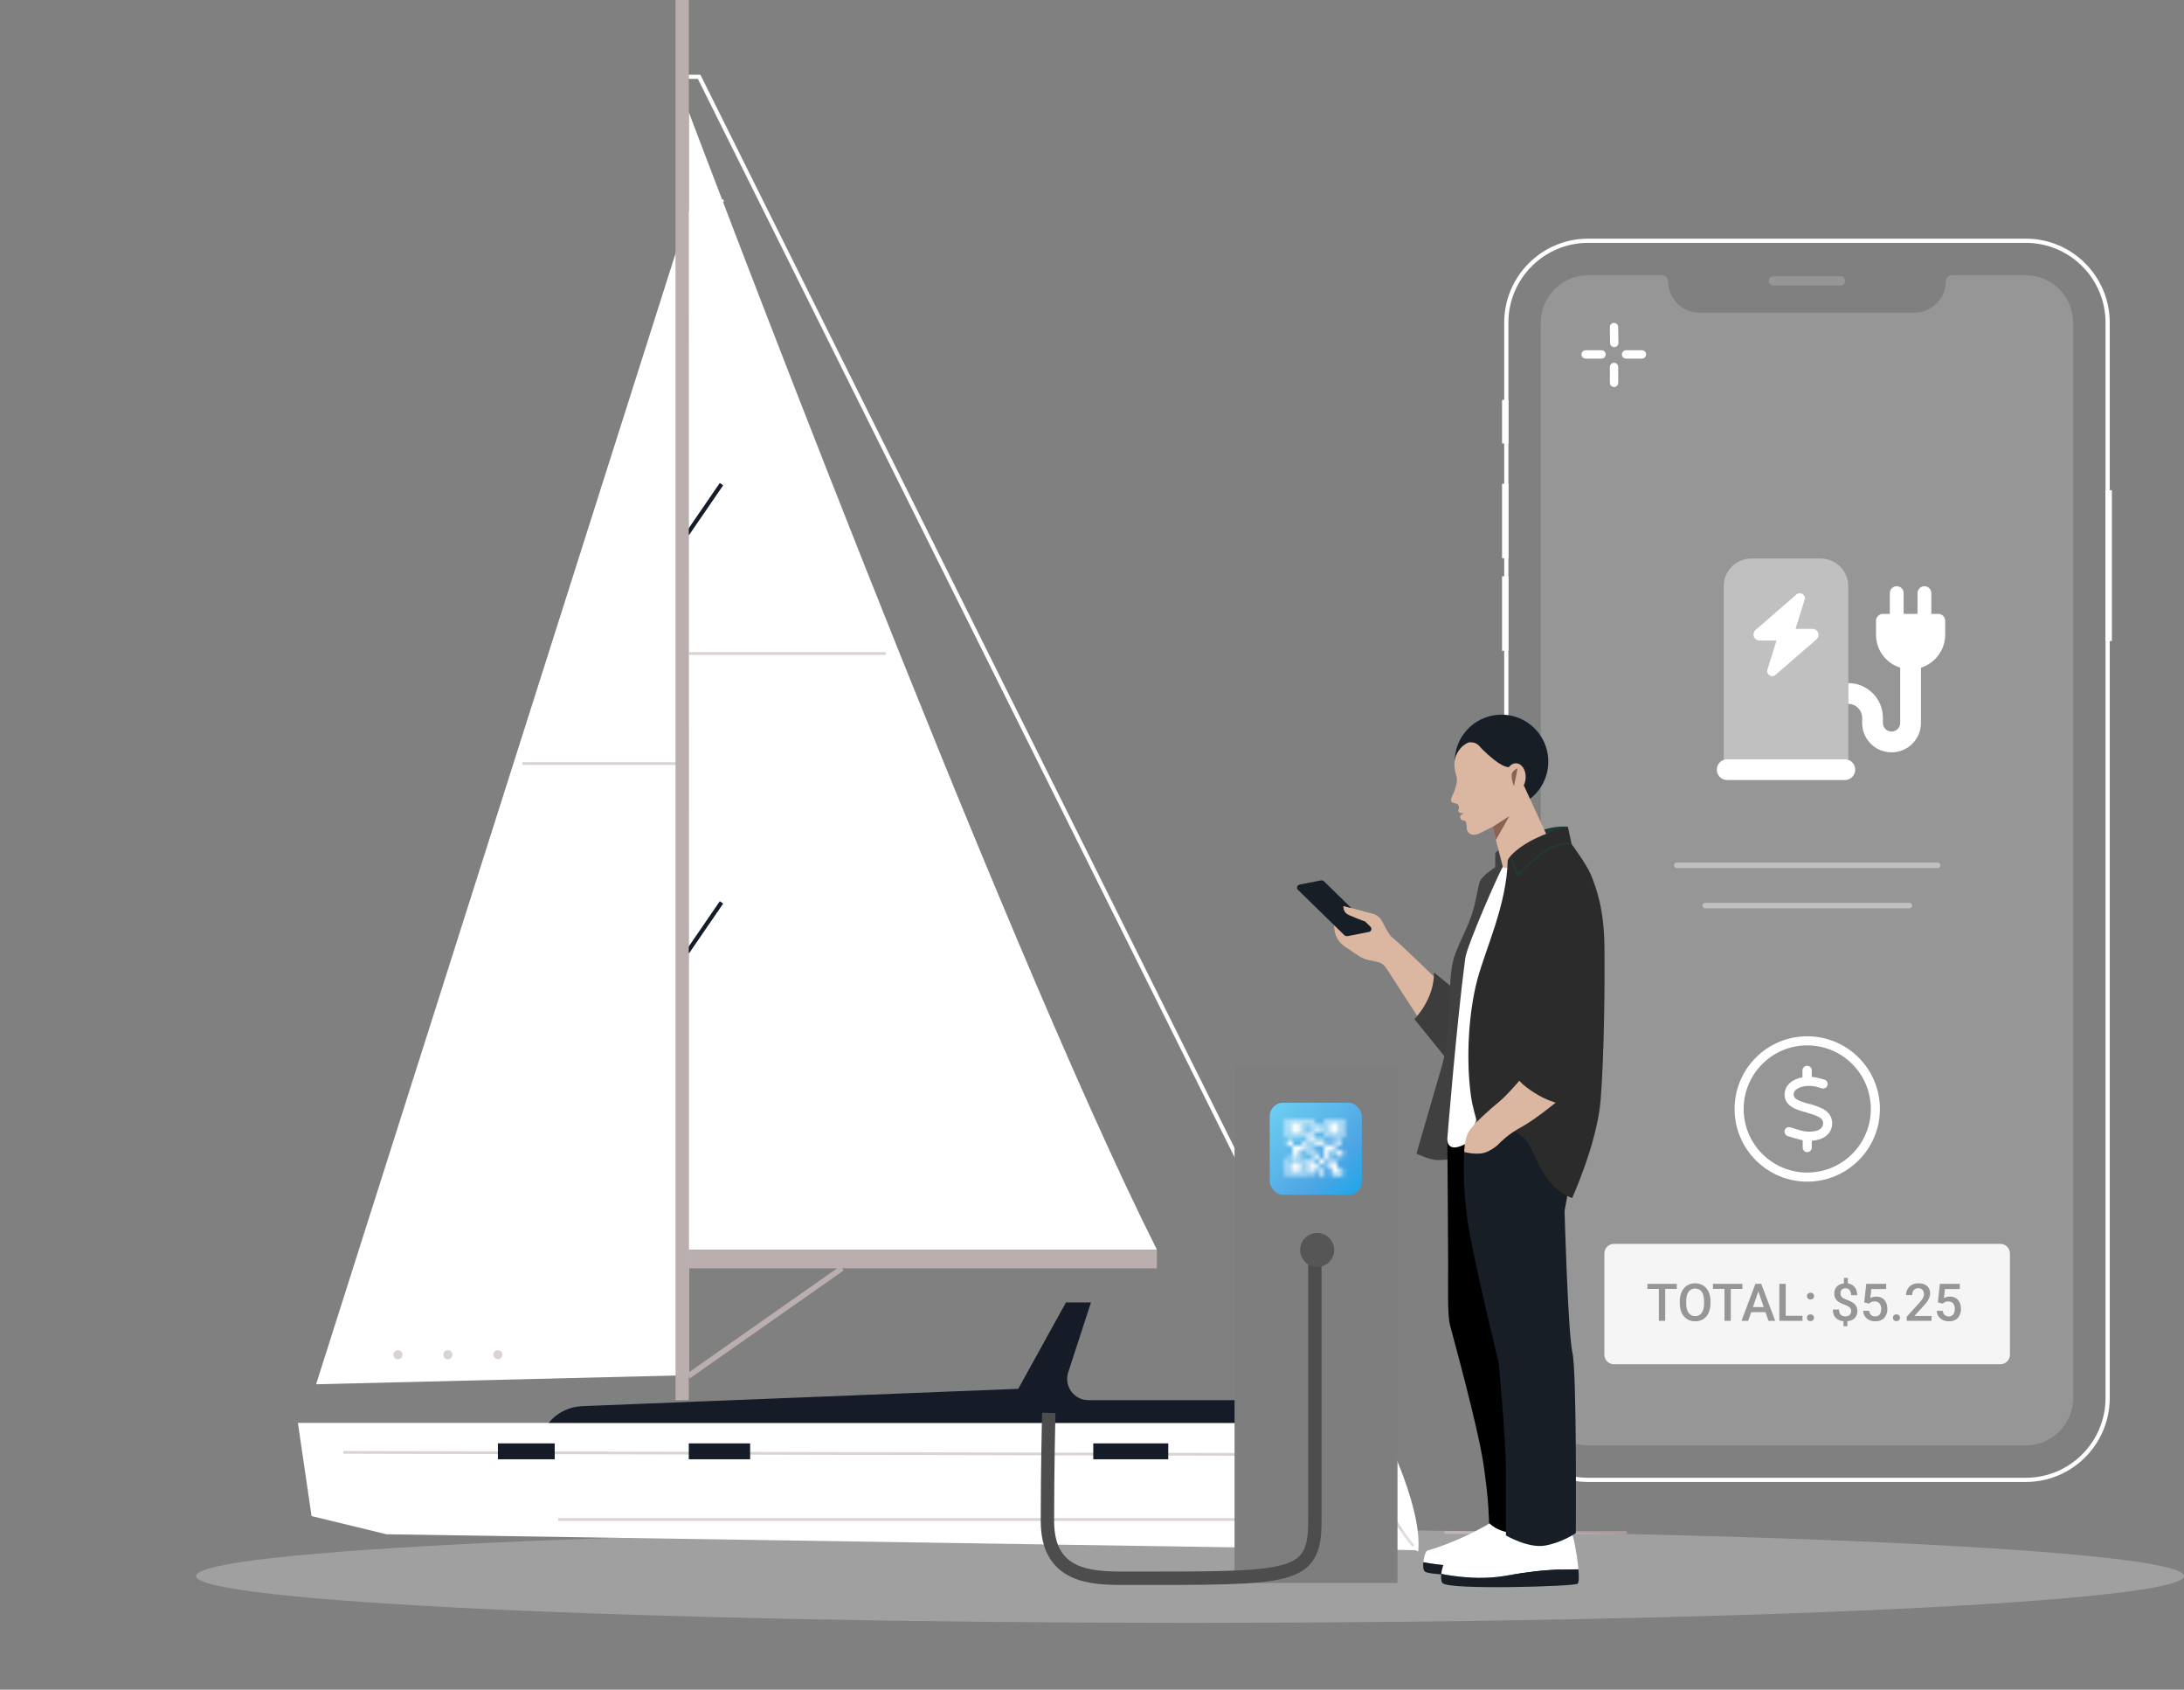
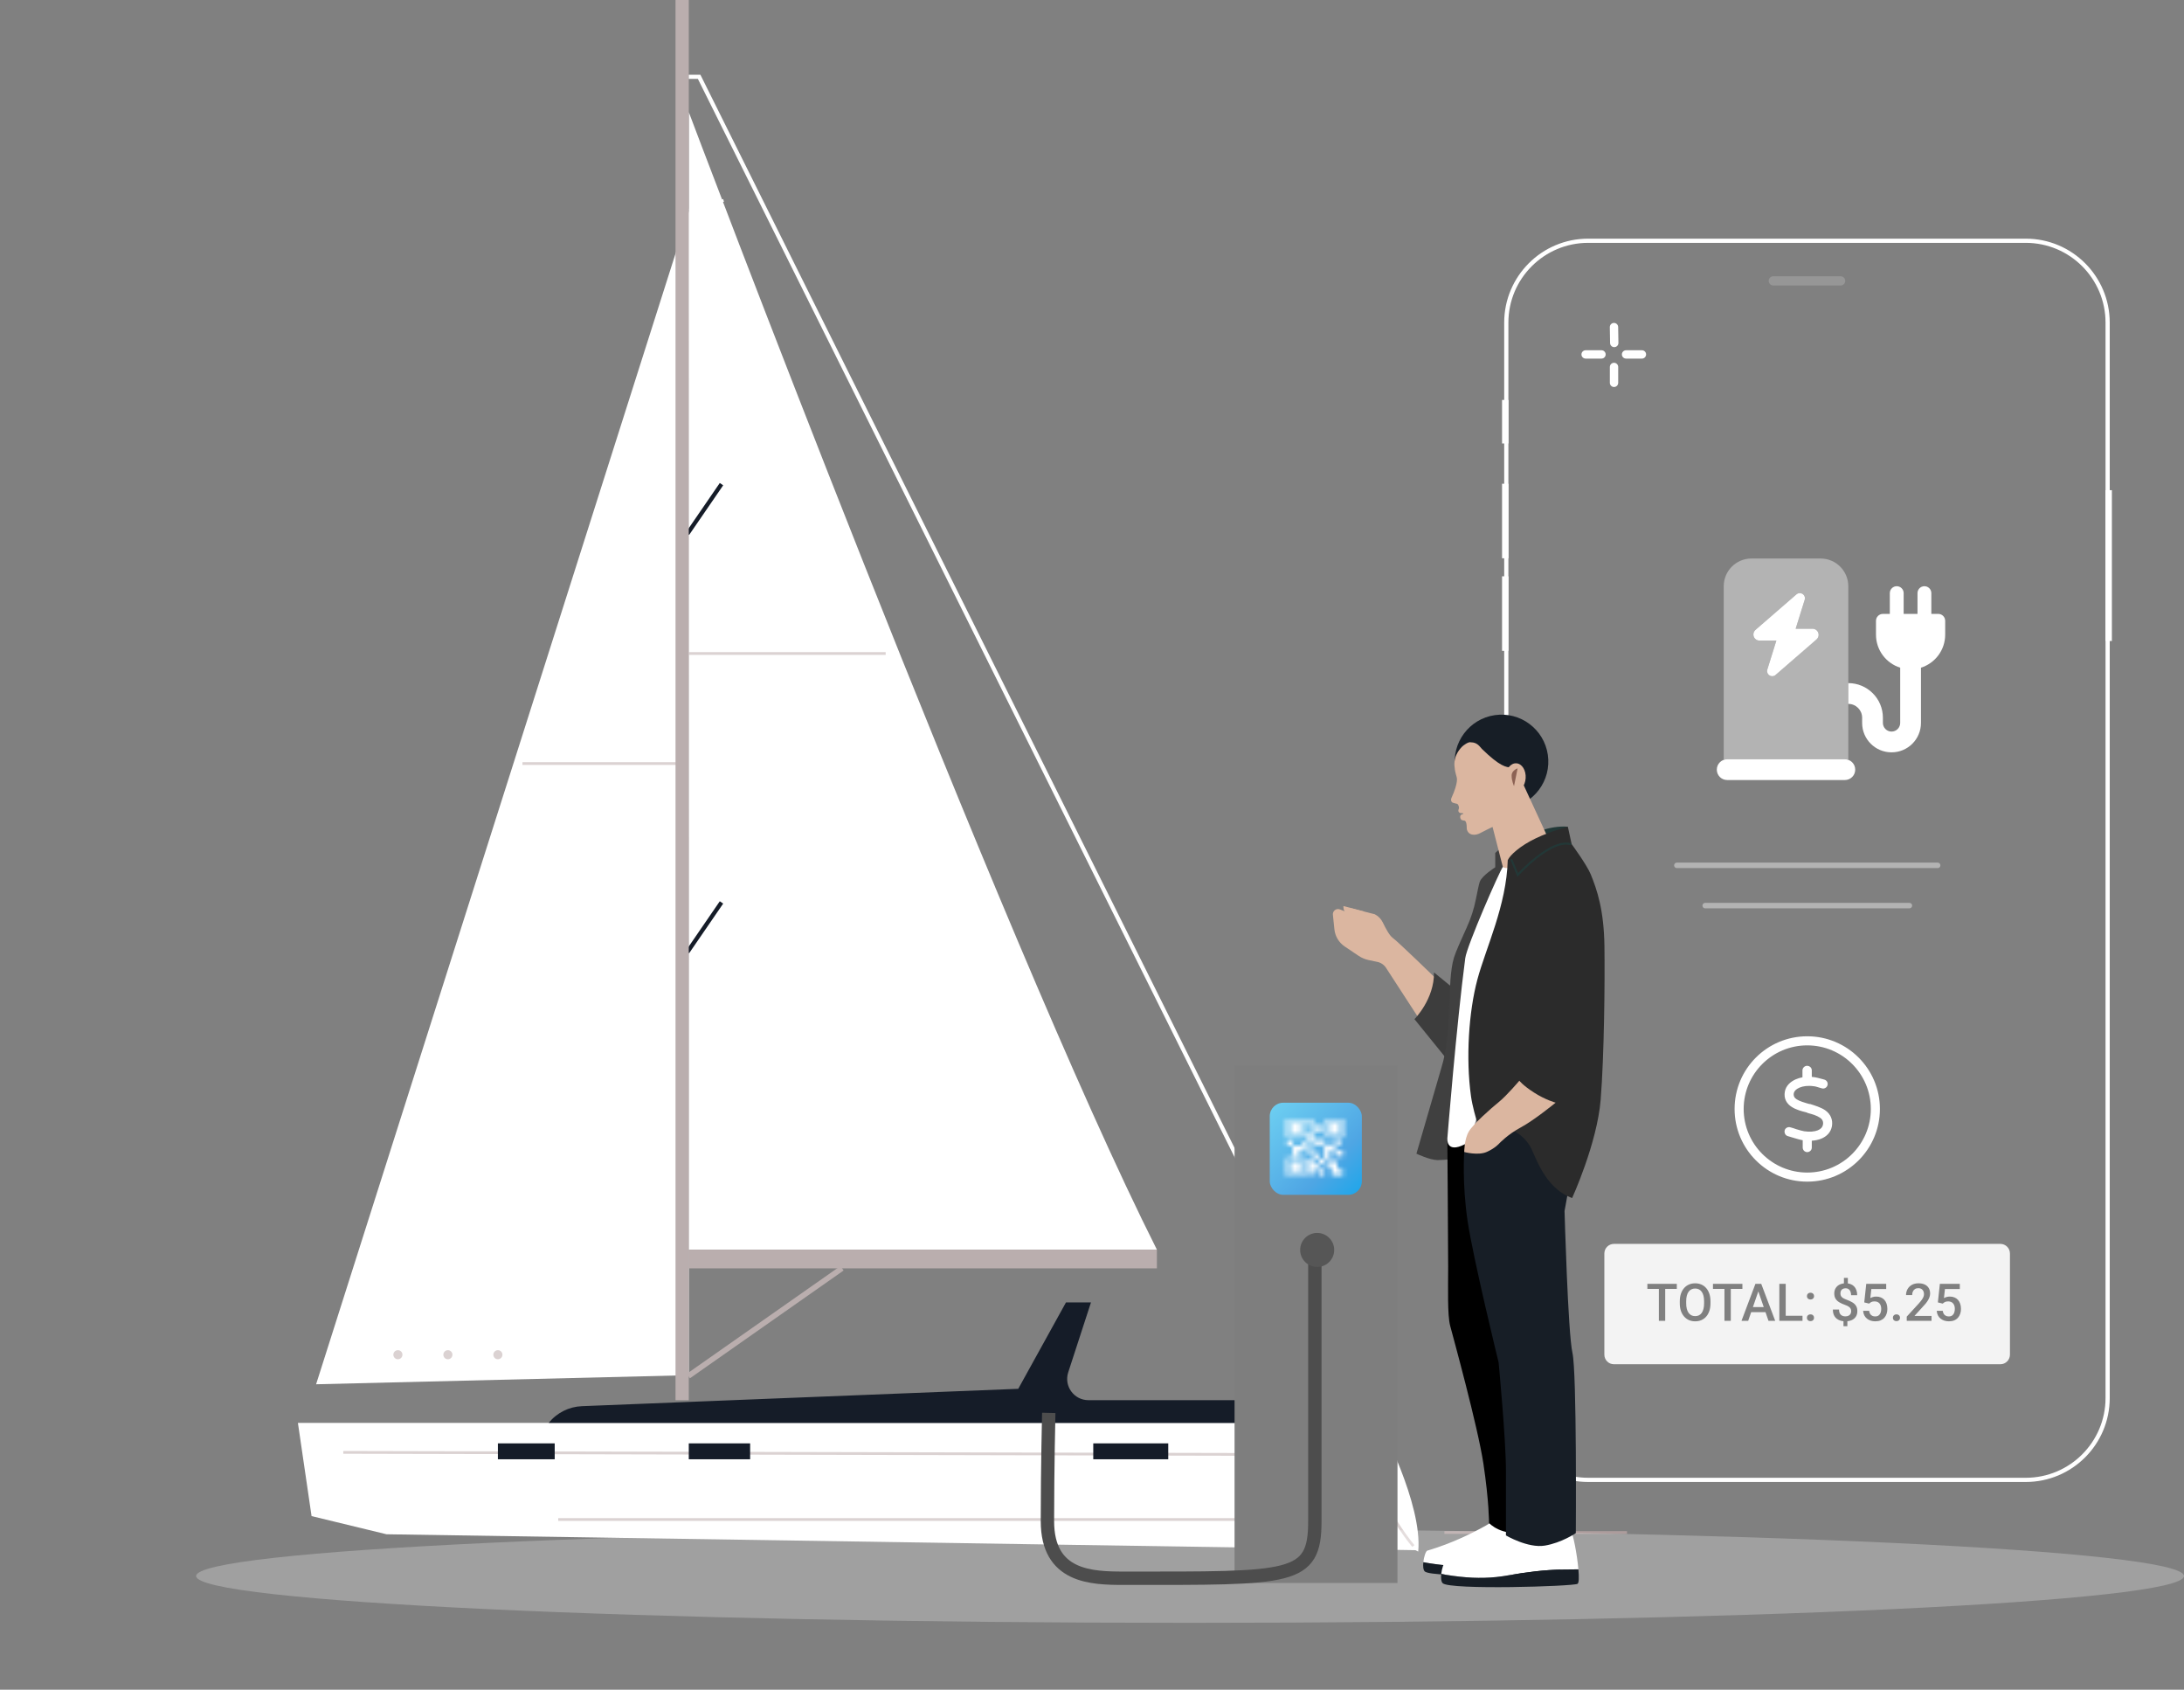
<svg xmlns="http://www.w3.org/2000/svg" width="490" height="379" viewBox="0 0 490 379" fill="none">
  <rect x="0" y="0" width="490" height="379" fill="#808080" stroke="none" />
  <g clip-path="url(#clip0_4190_21207)">
    <path d="M365.037 343.434H324.065V344.051H365.037V343.434Z" fill="#AD9C9C" />
    <path d="M154.533 190.931L154.639 47.187L70.92 310.489L154.533 308.451V190.931Z" fill="white" />
    <path d="M153.643 170.958H117.218V171.572H153.643V170.958Z" fill="#DBD2D2" />
    <path d="M318.19 348.014C319.21 337.307 309.523 319.156 309.523 319.156H304.426L297.715 337.838L318.192 348.014H318.19Z" fill="white" />
    <path d="M66.84 319.155L69.9 340.057L86.724 344.134L317.879 347.703C314.909 344.276 311.487 339.205 308.5 332.408C306.311 327.422 305.105 322.841 304.423 319.152H66.84V319.155Z" fill="white" />
    <path d="M316.86 346.972C314.602 344.216 311.267 339.475 308.22 332.533C306.547 328.728 305.266 324.729 304.407 320.649L305.011 320.521C305.862 324.558 307.132 328.516 308.786 332.283C311.806 339.16 315.102 343.852 317.338 346.578L316.862 346.969L316.86 346.972Z" fill="#DBD2D2" />
    <path d="M289.021 319.156L286.062 317.01C283.415 315.089 280.227 314.056 276.957 314.056H244.195C240.958 314.056 238.663 310.895 239.664 307.816L244.769 292.134H239.16L228.454 311.507L130.555 315.402C127.647 315.519 124.929 316.885 123.104 319.153H289.018L289.021 319.156Z" fill="#151C28" />
    <path d="M77.025 325.459L77.024 326.076L295.233 326.571L295.234 325.954L77.025 325.459Z" fill="#DBD2D2" />
    <path d="M292.187 323.438H279.441V324.055H292.187V323.438Z" fill="white" />
    <path d="M313.032 340.515H125.242V341.132H313.032V340.515Z" fill="#DBD2D2" />
    <path d="M154.533 280.292H259.559C224.379 210.444 154.533 25.137 154.533 25.137V280.292Z" fill="white" />
    <path d="M198.709 146.273H154.533V146.888H198.709V146.273Z" fill="#DBD2D2" />
    <path d="M161.491 108.332L153.843 119.473L154.605 119.997L162.254 108.855L161.491 108.332Z" fill="#151C28" />
    <path d="M161.491 202.151L153.844 213.293L154.607 213.817L162.253 202.674L161.491 202.151Z" fill="#151C28" />
    <path d="M162.254 44.65L154.552 46.902L154.725 47.492L162.427 45.24L162.254 44.65Z" fill="white" />
    <path d="M90.293 303.859C90.293 304.422 89.837 304.879 89.273 304.879C88.71 304.879 88.253 304.422 88.253 303.859C88.253 303.296 88.71 302.839 89.273 302.839C89.837 302.839 90.293 303.296 90.293 303.859Z" fill="#DBD2D2" />
    <path d="M101.509 303.859C101.509 304.422 101.052 304.879 100.489 304.879C99.926 304.879 99.469 304.422 99.469 303.859C99.469 303.296 99.926 302.839 100.489 302.839C101.052 302.839 101.509 303.296 101.509 303.859Z" fill="#DBD2D2" />
    <path d="M111.707 304.879C112.27 304.879 112.727 304.423 112.727 303.859C112.727 303.296 112.27 302.839 111.707 302.839C111.143 302.839 110.687 303.296 110.687 303.859C110.687 304.423 111.143 304.879 111.707 304.879Z" fill="#DBD2D2" />
    <path d="M124.453 323.745H111.707V327.313H124.453V323.745Z" fill="#151C28" />
    <path d="M168.3 323.745H154.533V327.313H168.3V323.745Z" fill="#151C28" />
    <path d="M262.108 323.745H245.284V327.313H262.108V323.745Z" fill="#151C28" />
    <path d="M154.533 0H151.56V314.071H154.533V0Z" fill="#BAAEAE" />
    <path d="M259.559 280.293H154.533V284.488H259.559V280.293Z" fill="#BAAEAE" />
    <path d="M188.561 283.962L154.083 308.14L154.79 309.149L189.269 284.971L188.561 283.962Z" fill="#BAAEAE" />
    <path d="M306.759 319.362L156.573 17.69H154.533V16.768H157.144L157.272 17.023L307.586 318.949L306.759 319.362Z" fill="white" />
  </g>
  <path fill-rule="evenodd" clip-rule="evenodd" d="M490 353.5C490 359.299 390.16 364 267 364C143.841 364 44 359.299 44 353.5C44 347.702 143.841 343 267 343C390.16 343 490 347.702 490 353.5" fill="white" fill-opacity="0.252" />
  <path fill-rule="evenodd" clip-rule="evenodd" d="M472.383 143.777H473.821V109.949H472.383V143.777Z" fill="white" />
  <path fill-rule="evenodd" clip-rule="evenodd" d="M337 145.982H338.439V129.265H337V145.982Z" fill="white" />
  <path fill-rule="evenodd" clip-rule="evenodd" d="M337 125.219H338.439V108.502H337V125.219Z" fill="white" />
  <path fill-rule="evenodd" clip-rule="evenodd" d="M337 99.47H338.439V89.707H337V99.47Z" fill="white" />
-   <path fill-rule="evenodd" clip-rule="evenodd" d="M465.134 313.567C465.134 319.434 460.359 324.207 454.491 324.207H356.324C350.456 324.207 345.681 319.434 345.681 313.567V72.373C345.681 66.506 350.456 61.733 356.324 61.733H372.894C373.648 61.733 374.258 62.343 374.258 63.097C374.258 66.979 377.406 70.125 381.288 70.125H429.527C433.41 70.125 436.557 66.979 436.557 63.097C436.557 62.343 437.168 61.733 437.921 61.733H454.491C460.359 61.733 465.134 66.506 465.134 72.373V313.567Z" fill="white" fill-opacity="0.179" />
  <path d="M363.107 76.911C363.116 77.428 362.704 77.854 362.187 77.862C361.67 77.871 361.244 77.459 361.235 76.942L361.177 73.382C361.168 72.865 361.58 72.439 362.097 72.431C362.614 72.422 363.04 72.835 363.049 73.352L363.107 76.911Z" fill="white" />
  <path d="M363.058 85.868C363.057 86.385 362.638 86.804 362.121 86.804C361.604 86.804 361.185 86.384 361.185 85.867L361.186 82.307C361.186 81.79 361.605 81.371 362.122 81.371C362.639 81.372 363.058 81.791 363.058 82.308L363.058 85.868Z" fill="white" />
  <path d="M364.821 80.433C364.304 80.433 363.885 80.014 363.885 79.497C363.884 78.98 364.303 78.561 364.82 78.561L368.38 78.56C368.897 78.56 369.317 78.979 369.317 79.496C369.317 80.013 368.898 80.432 368.381 80.432L364.821 80.433Z" fill="white" />
  <path d="M355.75 80.433C355.233 80.433 354.814 80.014 354.814 79.497C354.813 78.98 355.232 78.561 355.749 78.561L359.309 78.56C359.826 78.56 360.246 78.979 360.246 79.496C360.246 80.013 359.827 80.433 359.31 80.433L355.75 80.433Z" fill="white" />
  <path fill-rule="evenodd" clip-rule="evenodd" d="M472.866 72.369C472.866 62.224 464.64 54 454.492 54H356.325C346.178 54 337.951 62.224 337.951 72.369V313.563C337.951 323.709 346.178 331.934 356.325 331.934H454.492C464.64 331.934 472.866 323.709 472.866 313.563V72.369Z" stroke="white" stroke-width="0.942" />
  <path fill-rule="evenodd" clip-rule="evenodd" d="M412.96 61.967H397.857C397.286 61.967 396.823 62.429 396.823 63C396.823 63.572 397.286 64.034 397.857 64.034H412.96C413.531 64.034 413.994 63.572 413.994 63C413.994 62.429 413.531 61.967 412.96 61.967" fill="white" fill-opacity="0.179" />
  <path opacity="0.9" d="M448.795 279C449.985 279 450.95 279.965 450.95 281.155V303.845C450.95 305.035 449.985 306 448.795 306H362.106C360.916 306 359.95 305.035 359.95 303.845V281.155C359.95 279.965 360.916 279 362.106 279H448.795ZM413.702 286.63V287.858C413.352 287.895 413.037 287.981 412.756 288.117C412.373 288.303 412.072 288.567 411.856 288.909C411.643 289.251 411.536 289.656 411.536 290.123C411.536 290.598 411.636 290.995 411.833 291.314C412.035 291.63 412.316 291.896 412.677 292.112C413.042 292.325 413.467 292.517 413.953 292.688C414.291 292.805 414.561 292.933 414.762 293.069C414.963 293.202 415.108 293.352 415.196 293.52C415.287 293.683 415.332 293.875 415.332 294.095C415.332 294.323 415.281 294.527 415.178 294.705C415.079 294.88 414.931 295.017 414.734 295.115C414.54 295.21 414.301 295.258 414.016 295.258C413.845 295.258 413.674 295.233 413.503 295.184C413.336 295.134 413.184 295.052 413.047 294.938C412.91 294.825 412.802 294.669 412.722 294.472C412.642 294.274 412.603 294.027 412.603 293.73H411.223C411.223 294.224 411.304 294.642 411.463 294.984C411.623 295.322 411.837 295.594 412.107 295.799C412.376 296.004 412.677 296.152 413.007 296.243C413.204 296.295 413.402 296.328 413.6 296.35V297.463H414.472V296.351C414.822 296.314 415.139 296.236 415.423 296.112C415.83 295.934 416.145 295.674 416.369 295.332C416.597 294.99 416.711 294.574 416.711 294.084C416.711 293.609 416.613 293.216 416.415 292.904C416.222 292.589 415.944 292.325 415.583 292.112C415.226 291.896 414.802 291.699 414.312 291.524C413.955 291.392 413.674 291.261 413.469 291.132C413.268 290.999 413.125 290.851 413.041 290.688C412.958 290.524 412.916 290.334 412.916 290.117C412.916 289.893 412.956 289.693 413.035 289.519C413.119 289.344 413.248 289.207 413.423 289.108C413.598 289.006 413.82 288.955 414.09 288.955C414.28 288.955 414.449 288.99 414.597 289.062C414.749 289.135 414.878 289.239 414.985 289.376C415.091 289.509 415.171 289.673 415.224 289.866C415.281 290.056 415.31 290.273 415.31 290.517H416.677C416.677 290.087 416.617 289.707 416.495 289.376C416.378 289.042 416.206 288.761 415.982 288.533C415.758 288.305 415.486 288.132 415.167 288.015C414.985 287.947 414.789 287.9 414.58 287.871V286.63H413.702ZM380.318 287.844C379.809 287.844 379.343 287.937 378.921 288.123C378.504 288.305 378.141 288.573 377.833 288.926C377.529 289.275 377.293 289.7 377.126 290.197C376.959 290.691 376.875 291.251 376.875 291.878V292.334C376.875 292.961 376.959 293.524 377.126 294.021C377.297 294.519 377.536 294.943 377.844 295.292C378.152 295.642 378.515 295.91 378.933 296.096C379.355 296.278 379.82 296.369 380.329 296.369C380.842 296.369 381.309 296.278 381.731 296.096C382.152 295.91 382.514 295.641 382.814 295.292C383.118 294.943 383.352 294.519 383.515 294.021C383.678 293.524 383.76 292.961 383.76 292.334V291.878C383.76 291.251 383.676 290.691 383.509 290.197C383.346 289.7 383.112 289.275 382.808 288.926C382.504 288.573 382.141 288.305 381.72 288.123C381.298 287.937 380.831 287.844 380.318 287.844ZM418.712 287.957L418.262 292.129L419.356 292.396C419.504 292.256 419.663 292.139 419.834 292.044C420.009 291.949 420.26 291.901 420.587 291.901C420.83 291.901 421.045 291.943 421.231 292.026C421.417 292.106 421.571 292.22 421.693 292.368C421.818 292.516 421.911 292.691 421.972 292.893C422.037 293.094 422.069 293.316 422.069 293.56C422.069 293.814 422.04 294.046 421.983 294.255C421.929 294.464 421.847 294.646 421.733 294.802C421.623 294.954 421.484 295.072 421.317 295.155C421.15 295.235 420.95 295.274 420.718 295.274C420.463 295.274 420.239 295.226 420.045 295.127C419.851 295.028 419.696 294.885 419.578 294.699C419.464 294.509 419.39 294.279 419.356 294.01H418.011C418.034 294.393 418.121 294.733 418.273 295.029C418.425 295.322 418.626 295.569 418.877 295.771C419.128 295.968 419.411 296.118 419.726 296.221C420.045 296.319 420.378 296.369 420.724 296.369C421.187 296.369 421.588 296.299 421.926 296.158C422.268 296.014 422.551 295.814 422.776 295.56C423 295.305 423.166 295.011 423.277 294.677C423.391 294.343 423.447 293.983 423.448 293.6C423.448 293.17 423.391 292.784 423.277 292.442C423.163 292.097 422.997 291.804 422.781 291.564C422.564 291.321 422.3 291.137 421.989 291.012C421.681 290.883 421.331 290.818 420.94 290.818C420.647 290.818 420.387 290.857 420.159 290.933C419.931 291.005 419.752 291.078 419.623 291.154L419.852 289.12H423.186V287.957H418.712ZM435.228 287.957L434.778 292.129L435.871 292.396C436.019 292.256 436.179 292.139 436.35 292.044C436.525 291.949 436.776 291.901 437.103 291.901C437.346 291.901 437.56 291.943 437.746 292.026C437.933 292.106 438.087 292.22 438.208 292.368C438.334 292.516 438.427 292.691 438.488 292.893C438.552 293.094 438.584 293.316 438.584 293.56C438.584 293.814 438.555 294.046 438.498 294.255C438.445 294.464 438.362 294.646 438.248 294.802C438.138 294.954 437.999 295.072 437.832 295.155C437.665 295.235 437.465 295.274 437.234 295.274C436.979 295.274 436.755 295.226 436.561 295.127C436.367 295.028 436.212 294.885 436.094 294.699C435.98 294.509 435.906 294.279 435.871 294.01H434.527C434.549 294.393 434.637 294.733 434.788 295.029C434.94 295.322 435.142 295.569 435.393 295.771C435.643 295.968 435.926 296.118 436.241 296.221C436.561 296.319 436.894 296.369 437.24 296.369C437.703 296.369 438.104 296.299 438.442 296.158C438.784 296.014 439.067 295.814 439.291 295.56C439.515 295.305 439.682 295.011 439.792 294.677C439.906 294.343 439.963 293.983 439.963 293.6C439.963 293.17 439.906 292.784 439.792 292.442C439.678 292.097 439.513 291.804 439.296 291.564C439.08 291.321 438.816 291.137 438.504 291.012C438.196 290.883 437.847 290.818 437.455 290.818C437.163 290.818 436.903 290.857 436.675 290.933C436.447 291.005 436.268 291.078 436.139 291.154L436.367 289.12H439.701V287.957H435.228ZM406.197 294.813C405.95 294.814 405.754 294.887 405.61 295.035C405.465 295.18 405.393 295.359 405.393 295.571C405.393 295.784 405.465 295.962 405.61 296.106C405.754 296.251 405.95 296.323 406.197 296.323C406.447 296.323 406.643 296.251 406.783 296.106C406.928 295.962 407 295.784 407 295.571C407 295.359 406.928 295.18 406.783 295.035C406.643 294.887 406.447 294.813 406.197 294.813ZM425.488 294.813C425.241 294.814 425.045 294.887 424.901 295.035C424.756 295.18 424.685 295.359 424.685 295.571C424.685 295.784 424.757 295.962 424.901 296.106C425.045 296.251 425.241 296.323 425.488 296.323C425.738 296.323 425.934 296.251 426.074 296.106C426.219 295.962 426.291 295.784 426.291 295.571C426.291 295.359 426.219 295.18 426.074 295.035C425.934 294.887 425.738 294.813 425.488 294.813ZM369.604 287.957V289.097H372.185V296.255H373.604V289.097H376.208V287.957H369.604ZM384.319 287.957V289.097H386.9V296.255H388.319V289.097H390.923V287.957H384.319ZM393.847 287.957L390.724 296.255H392.223L392.893 294.312H396.105L396.777 296.255H398.281L395.147 287.957H393.847ZM399.21 287.957V296.255H404.407V295.121H400.64V287.957H399.21ZM430.435 287.844C429.846 287.844 429.342 287.963 428.924 288.202C428.506 288.438 428.187 288.757 427.967 289.16C427.747 289.559 427.636 290 427.636 290.482H429.01C429.01 290.182 429.063 289.916 429.169 289.685C429.276 289.449 429.434 289.264 429.643 289.131C429.852 288.998 430.11 288.932 430.417 288.932C430.683 288.932 430.91 288.991 431.096 289.108C431.282 289.222 431.423 289.38 431.518 289.581C431.617 289.779 431.665 290.009 431.665 290.271C431.665 290.458 431.629 290.649 431.557 290.847C431.489 291.04 431.369 291.259 431.198 291.502C431.028 291.745 430.794 292.034 430.497 292.368L427.796 295.314V296.255H433.359V295.161H429.529L431.323 293.184C431.574 292.925 431.804 292.671 432.013 292.42C432.222 292.165 432.403 291.913 432.555 291.662C432.711 291.408 432.83 291.153 432.913 290.898C432.997 290.644 433.039 290.387 433.039 290.129C433.039 289.662 432.937 289.257 432.732 288.915C432.53 288.573 432.235 288.309 431.848 288.123C431.46 287.937 430.989 287.844 430.435 287.844ZM380.318 289.012C380.633 289.012 380.916 289.074 381.167 289.199C381.418 289.321 381.628 289.504 381.799 289.747C381.974 289.986 382.105 290.284 382.193 290.642C382.284 290.995 382.329 291.404 382.329 291.867V292.334C382.329 292.798 382.284 293.208 382.193 293.565C382.105 293.922 381.976 294.225 381.805 294.472C381.634 294.715 381.425 294.899 381.178 295.024C380.931 295.146 380.648 295.206 380.329 295.206C380.014 295.206 379.733 295.146 379.486 295.024C379.239 294.899 379.025 294.715 378.847 294.472C378.672 294.225 378.54 293.922 378.448 293.565C378.357 293.208 378.312 292.798 378.312 292.334V291.867C378.312 291.404 378.357 290.995 378.448 290.642C378.54 290.284 378.671 289.986 378.842 289.747C379.017 289.504 379.227 289.321 379.474 289.199C379.721 289.074 380.002 289.012 380.318 289.012ZM395.713 293.178H393.283L394.496 289.656L395.713 293.178ZM406.202 289.958C405.956 289.958 405.76 290.032 405.615 290.18C405.471 290.324 405.399 290.503 405.399 290.716C405.399 290.928 405.471 291.107 405.615 291.251C405.76 291.395 405.955 291.468 406.202 291.468C406.453 291.468 406.649 291.395 406.789 291.251C406.934 291.107 407.006 290.928 407.006 290.716C407.006 290.503 406.934 290.324 406.789 290.18C406.649 290.032 406.453 289.958 406.202 289.958Z" fill="white" />
  <g clip-path="url(#clip1_4190_21207)">
    <path d="M406.492 241.543C407.351 241.607 408.185 241.842 409.013 242.071C409.115 242.097 409.211 242.122 409.306 242.154C409.854 242.301 410.172 242.867 410.019 243.409C409.873 243.95 409.306 244.268 408.765 244.115C408.612 244.077 408.459 244.033 408.306 243.988C407.771 243.848 407.345 243.651 406.855 243.631C405.632 243.453 404.518 243.612 403.715 243.956C402.894 244.313 402.531 244.79 402.454 245.198C402.34 245.816 402.588 246.249 403.104 246.58C403.785 247.013 404.791 247.299 406.027 247.65L406.039 247.599C407.173 247.974 408.517 248.356 409.504 249.031C410.713 249.866 411.267 251.19 411.006 252.635C410.752 254.011 409.796 254.928 408.593 255.412C407.963 255.667 407.249 255.813 406.492 255.858V257.399C406.492 257.959 406.033 258.417 405.473 258.417C404.912 258.417 404.454 257.959 404.454 257.399V255.749C403.938 255.673 403.066 255.418 402.391 255.214C401.951 255.081 401.512 254.941 401.022 254.801C400.544 254.622 400.251 254.049 400.429 253.457C400.608 252.979 401.181 252.686 401.716 252.865C402.136 252.947 402.563 253.139 402.983 253.266C403.703 253.482 404.428 253.686 404.772 253.737C406.033 253.928 407.097 253.82 407.835 253.527C408.542 253.24 408.899 252.807 409 252.266C409.121 251.598 408.905 251.094 408.351 250.712C407.587 250.19 406.644 249.936 405.74 249.687C405.594 249.643 405.447 249.604 405.301 249.509C404.212 249.254 402.945 248.898 402.009 248.293C401.493 247.968 401.009 247.522 400.703 246.917C400.391 246.293 400.309 245.593 400.449 244.829C400.691 243.511 401.729 242.594 402.907 242.084C403.384 241.88 403.9 241.728 404.397 241.638V240.078C404.397 239.518 404.912 239.059 405.415 239.059C406.033 239.059 406.492 239.518 406.492 240.078V241.543ZM421.774 248.738C421.774 257.742 414.477 265.04 405.473 265.04C396.469 265.04 389.171 257.742 389.171 248.738C389.171 239.734 396.469 232.437 405.473 232.437C414.477 232.437 421.774 239.734 421.774 248.738ZM405.473 234.475C397.596 234.475 391.209 240.862 391.209 248.738C391.209 256.615 397.596 263.002 405.473 263.002C413.35 263.002 419.736 256.615 419.736 248.738C419.736 240.862 413.35 234.475 405.473 234.475Z" fill="white" />
  </g>
  <path opacity="0.404" d="M376.219 194.098H434.728" stroke="white" stroke-width="1.228" stroke-linecap="round" />
  <path opacity="0.404" d="M382.577 203.125H428.39" stroke="white" stroke-width="1.228" stroke-linecap="round" />
  <path opacity="0.4" d="M386.734 131.485C386.734 128.059 389.519 125.274 392.945 125.274H408.471C411.897 125.274 414.682 128.059 414.682 131.485V170.437C414.439 170.349 414.177 170.301 413.906 170.301H387.511C387.239 170.301 386.977 170.349 386.734 170.437V131.485ZM393.391 142.314C393.391 143.071 394.003 143.683 394.76 143.683H398.544L396.516 150.175C396.283 150.912 396.836 151.669 397.613 151.669C397.894 151.669 398.156 151.572 398.369 151.388L407.55 143.43C407.85 143.168 408.025 142.79 408.025 142.392C408.025 141.635 407.414 141.024 406.657 141.024H402.872L404.9 134.532C405.133 133.794 404.58 133.037 403.804 133.037C403.522 133.037 403.26 133.134 403.047 133.319L393.867 141.276C393.566 141.538 393.391 141.916 393.391 142.314Z" fill="white" />
  <path d="M425.551 131.485C426.405 131.485 427.103 132.184 427.103 133.038V137.695H430.209V133.038C430.209 132.184 430.907 131.485 431.761 131.485C432.615 131.485 433.314 132.184 433.314 133.038V137.695H434.867C435.72 137.695 436.419 138.394 436.419 139.248V142.353C436.419 145.828 434.139 148.768 430.985 149.758V162.15C430.985 165.799 428.035 168.749 424.386 168.749C420.737 168.749 417.787 165.799 417.787 162.15V160.985C417.787 159.268 416.4 157.88 414.682 157.88V153.222C418.971 153.222 422.445 156.696 422.445 160.985V162.15C422.445 163.217 423.319 164.091 424.386 164.091C425.454 164.091 426.327 163.217 426.327 162.15V149.758C423.173 148.768 420.893 145.828 420.893 142.353V139.248C420.893 138.394 421.591 137.695 422.445 137.695H423.998V133.038C423.998 132.184 424.697 131.485 425.551 131.485ZM387.511 170.301H413.906C415.196 170.301 416.235 171.34 416.235 172.63C416.235 173.921 415.196 174.959 413.906 174.959H387.511C386.22 174.959 385.182 173.921 385.182 172.63C385.182 171.34 386.22 170.301 387.511 170.301ZM394.76 143.683C394.003 143.683 393.391 143.072 393.391 142.315C393.391 141.917 393.566 141.538 393.867 141.276L403.047 133.319C403.26 133.135 403.522 133.038 403.804 133.038C404.58 133.038 405.133 133.794 404.9 134.532L402.872 141.024H406.657C407.414 141.024 408.025 141.635 408.025 142.392C408.025 142.79 407.85 143.169 407.55 143.431L398.369 151.388C398.156 151.572 397.894 151.669 397.613 151.669C396.836 151.669 396.283 150.912 396.516 150.175L398.544 143.683H394.76Z" fill="white" />
  <rect width="36.554" height="116.059" transform="matrix(-1 0 0 1 313.539 239)" fill="#7E7E7E" />
  <path d="M295 279C295 279 295 293.948 295 297.799C295 305.222 295 329.416 295 341.176C295 354.423 289.87 353.998 252.203 353.998C244.83 353.998 235 353.732 235 341.176C235 329.4 235.298 316.909 235.298 316.909" stroke="#4D4D4D" stroke-width="3" />
  <circle cx="3.82" cy="3.82" r="3.82" transform="matrix(-1 0 0 1 299.342 276.542)" fill="#565656" />
  <rect x="284.878" y="247.339" width="20.661" height="20.661" rx="3.038" fill="url(#paint0_linear_4190_21207)" />
  <mask id="mask0_4190_21207" style="mask-type:luminance" maskUnits="userSpaceOnUse" x="288" y="251" width="14" height="13">
    <path fill-rule="evenodd" clip-rule="evenodd" d="M297.562 251.018C297.446 251.018 297.352 251.111 297.352 251.227V251.227V254.922C297.352 255.039 297.446 255.132 297.562 255.132V255.132H301.263C301.378 255.132 301.476 255.039 301.476 254.922V254.922V251.227C301.476 251.111 301.378 251.018 301.263 251.018V251.018H297.562ZM297.771 254.713H301.053V251.439H297.771V254.713ZM288.784 251.018C288.667 251.018 288.574 251.111 288.574 251.227V251.227V254.922C288.574 255.039 288.669 255.132 288.784 255.132V255.132H292.485C292.6 255.132 292.695 255.039 292.695 254.922V254.922V251.227C292.695 251.111 292.6 251.018 292.485 251.018V251.018H288.784ZM288.994 254.713H292.275V251.439H288.994V254.713ZM293.367 251.227V251.227V252.473H294.607V253.707H293.367V254.953V256.196H292.124V257.017H291.27H291.177H290.03V255.783H288.784V257.026H290.021V258.075V258.263V259.318H291.27V258.263H292.426V257.441H293.37V256.196H294.616V256.82H297.096V259.912H295.862V258.688H294.622V257.448H293.373V258.691H294.616V259.918H293.382V263.543H294.629V262.352H295.862V261.155H297.111V259.925H298.342V258.072H299.585V259.312H301.263V258.066H299.591V256.826H298.345V256.82H297.111V255.574H294.616V254.953V253.707H295.511H295.853H296.76V252.46H295.853H295.511H294.616V251.227H293.367ZM294.632 261.109H295.866V259.931H294.632V261.109ZM298.246 254.239H300.581V251.91H298.246V254.239ZM289.466 254.239H291.803V251.91H289.466V254.239ZM299.588 256.82H300.834V255.574H299.588V256.82ZM288.784 259.642C288.667 259.642 288.574 259.734 288.574 259.851V259.851V263.543C288.574 263.658 288.669 263.752 288.784 263.752V263.752H292.485C292.6 263.752 292.695 263.658 292.695 263.543V263.543V259.851C292.695 259.736 292.6 259.642 292.485 259.642V259.642H288.784ZM288.994 263.333H292.275V260.059H288.994V263.333ZM297.62 260.484V260.485V261.731H298.789V263.598H300.017H300.038H301.263V262.352H300.038V260.491H298.869V260.484H297.62ZM289.466 262.863H291.803V260.531H289.466V262.863ZM295.865 263.598H297.111V262.352H295.865V263.598Z" fill="white" />
  </mask>
  <g mask="url(#mask0_4190_21207)">
    <path fill-rule="evenodd" clip-rule="evenodd" d="M286.59 265.571H303.46V249.033H286.59V265.571Z" fill="white" />
  </g>
  <path d="M343.058 187.35C343.058 187.35 347.579 185.039 351.766 185.434L346.596 190.393L343.058 187.35Z" fill="#223837" />
  <path d="M326.343 351.226C328.124 351.306 329.909 351.262 331.682 351.083C333.606 350.888 335.499 350.492 337.41 350.204C339.437 349.9 341.473 349.668 343.518 349.526C345.249 349.405 348.03 349.348 350.105 349.357C349.811 345.964 348.872 341.135 348.463 341.029C346.903 340.626 345.736 343.174 344.072 343.356C342.407 343.538 340.662 341.949 340.662 341.949L340.98 341.328C341.277 339.858 338.531 338.916 338.531 338.916C338.531 338.916 330.86 344.663 320.226 347.808C319.89 347.907 319.466 349.182 319.335 350.396C319.871 350.492 320.405 350.586 320.532 350.605C322.456 350.911 324.395 351.138 326.342 351.225L326.343 351.226Z" fill="white" />
  <path d="M319.657 352.467C321.284 354.022 348.93 353.184 349.911 352.605C350.239 352.41 350.254 351.065 350.106 349.357C348.032 349.348 345.249 349.405 343.519 349.526C341.476 349.668 339.438 349.9 337.411 350.204C335.501 350.49 333.608 350.888 331.684 351.083C329.911 351.262 328.125 351.306 326.345 351.226C324.397 351.14 322.459 350.912 320.535 350.607C320.408 350.587 319.874 350.491 319.338 350.397C319.243 351.277 319.301 352.126 319.66 352.469L319.657 352.467Z" fill="#171E26" />
  <path d="M336.007 340.726C336.507 341.126 336.922 341.619 337.229 342.181C337.313 342.335 337.546 342.195 337.462 342.041C337.146 341.46 336.714 340.943 336.196 340.532C336.14 340.485 336.059 340.478 336.004 340.535C335.956 340.584 335.948 340.682 336.007 340.728V340.726Z" fill="#DBD2D2" />
  <path d="M330.366 353.87C332.147 353.949 333.932 353.906 335.705 353.726C337.629 353.532 339.522 353.134 341.432 352.848C343.459 352.544 345.495 352.312 347.54 352.17C349.272 352.048 352.053 351.992 354.128 352.001C353.834 348.607 352.895 343.779 352.486 343.673C350.926 343.27 349.759 345.817 348.094 346C346.43 346.181 344.685 344.593 344.685 344.593L345.003 343.972C345.3 342.502 342.553 341.559 342.553 341.559C342.553 341.559 334.883 347.307 324.249 350.451C323.915 350.55 323.489 351.825 323.358 353.039C323.894 353.135 324.428 353.229 324.555 353.249C326.479 353.554 328.418 353.782 330.364 353.869L330.366 353.87Z" fill="white" />
  <path d="M323.68 355.111C325.307 356.666 352.953 355.828 353.934 355.248C354.262 355.054 354.277 353.708 354.129 352C352.054 351.991 349.272 352.048 347.542 352.17C345.498 352.312 343.461 352.544 341.434 352.848C339.523 353.133 337.631 353.532 335.707 353.726C333.933 353.906 332.148 353.949 330.367 353.87C328.419 353.783 326.482 353.556 324.558 353.25C324.431 353.231 323.897 353.135 323.361 353.041C323.265 353.921 323.323 354.769 323.683 355.112L323.68 355.111Z" fill="#171E26" />
  <path d="M340.029 343.37C340.529 343.77 340.944 344.262 341.252 344.825C341.335 344.979 341.568 344.838 341.485 344.684C341.168 344.103 340.737 343.587 340.219 343.175C340.162 343.129 340.082 343.122 340.026 343.178C339.979 343.228 339.971 343.325 340.029 343.372V343.37Z" fill="#DBD2D2" />
  <path d="M319.574 230.336L310.97 217.088C310.522 216.398 309.819 215.917 309.016 215.75L307.1 215.35C306.283 215.179 305.507 214.853 304.814 214.388L301.699 212.295C300.393 211.418 299.545 210.004 299.384 208.436L299.048 205.177C298.959 204.301 299.835 203.648 300.644 203.988C302.529 204.781 305.362 205.676 304.904 205.328C303.392 204.175 303.143 203.723 303.143 203.723L308.436 205.061C309.236 205.465 309.876 206.127 310.261 206.937C310.828 208.13 311.725 209.83 312.457 210.352C313.621 211.182 322.408 219.715 322.408 219.715L319.577 230.336H319.574Z" fill="#DBB6A0" />
-   <path d="M302.372 209.966L307.141 209.026C307.677 208.92 307.876 208.256 307.483 207.872L297.084 197.712C296.878 197.51 296.585 197.423 296.302 197.479L291.558 198.414C291.012 198.522 290.81 199.202 291.209 199.591L301.59 209.733C301.796 209.935 302.089 210.022 302.372 209.966Z" fill="#171E26" />
  <path d="M306.032 204.454C305.156 204.211 302.293 203.433 301.408 203.227C301.408 203.722 301.408 204.601 302.546 205.204C302.778 205.328 305.841 206.606 306.315 206.669C306.053 206.175 306.032 204.452 306.032 204.452V204.454Z" fill="#DBB6A0" />
  <path d="M321.729 218.118C321.813 224.121 317.347 228.598 317.347 228.598L324.718 237.697L326.282 226.95V221.836L321.731 218.116L321.729 218.118Z" fill="#3D3D3D" />
  <path d="M340.02 192.337L337.24 189.715L335.468 191.322V194.534C335.468 194.534 332.602 196.31 332.012 197.746C331.854 198.131 331.529 199.635 331.139 201.629C330.708 203.832 330.017 205.976 329.082 208.016C327.964 210.457 326.591 213.539 326.218 214.762C324.515 220.342 325.988 231.219 323.376 239.539L317.787 258.767C317.787 258.767 320.802 260.208 322.573 260.208C324.343 260.208 326.476 259.87 326.476 259.87L328.988 235.588L335.09 230.921L337.998 206.959L340.02 192.337Z" fill="#404040" />
  <path d="M347.272 169.314C348.106 175.071 344.128 180.416 338.387 181.252C332.042 182.177 327.228 177.495 326.482 172.344C325.647 166.587 329.625 161.242 335.366 160.405C341.107 159.569 346.437 163.558 347.272 169.314Z" fill="#171E26" />
  <path d="M341.552 175.466L339.038 172.147C337.955 172.09 336.568 171.971 332.5 168C332.027 167.539 331.5 166.5 330 166.5C329.484 166.307 328.287 167.197 328 167.5C325.903 169.706 326.079 171.839 326.792 174.217C326.843 174.385 327.292 175.373 325.633 179.01C325.462 179.381 325.571 179.883 325.945 180.044C326.173 180.145 326.91 180.293 326.91 180.293C327.24 180.457 327.424 181.101 327.285 181.444C327.281 181.454 327.278 181.463 327.273 181.472C327.16 181.746 327.152 182.051 327.381 182.24C327.457 182.303 327.684 182.393 327.827 182.381C327.993 182.366 328.773 182.415 327.939 182.692C327.406 182.869 327.584 183.794 327.993 183.945C328.143 184 328.622 184.078 328.622 184.078C329.16 184.301 329.067 185.871 329.075 185.906C329.385 187.452 330.999 187.486 332.124 186.847C332.79 186.468 334.868 185.481 334.868 185.481L337.535 195.846L346.951 187.166L341.555 175.467L341.552 175.466Z" fill="#DBB6A0" />
  <path d="M339.804 177.575C338.542 177.493 337.611 176.001 337.725 174.242C337.838 172.484 338.954 171.124 340.215 171.206C341.477 171.288 342.408 172.781 342.295 174.539C342.181 176.298 341.066 177.657 339.804 177.575Z" fill="#DBB6A0" />
-   <path d="M334.865 185.481L338.649 183.051L335.613 188.386L334.865 185.481Z" fill="#8C6254" />
  <path d="M340.491 172.339C340.491 172.339 339.171 172.778 339.147 173.914C339.12 175.158 339.685 176.319 339.685 176.319L340.491 172.339Z" fill="#8C6254" />
  <path d="M324.722 255.392C324.722 255.392 324.907 279.353 324.907 284.172C324.907 288.99 324.722 294.948 325.355 297.357C325.988 299.765 331.551 319.925 332.815 328.292C334.08 336.66 334.08 341.604 334.08 341.604C334.08 341.604 336.944 344.788 342.291 343.52C347.638 342.252 343.24 294.692 343.24 294.692L339.895 257.924L324.722 255.389V255.392Z" fill="black" />
  <path d="M328.515 258.392C328.515 258.392 328.009 265.408 329.273 273.902C330.538 282.396 336.228 305.598 336.228 305.598C336.228 305.598 337.871 322.84 337.871 329.814V344.394C337.871 344.394 342.803 347.309 346.596 346.676C350.388 346.043 353.55 343.874 353.55 343.874C353.55 343.874 353.802 307.88 352.792 303.442C351.78 299.004 351.021 271.619 351.021 271.619L353.578 257.547L338.125 249.813L328.515 258.392Z" fill="#171E26" />
  <path d="M339.122 194.451C339.122 194.451 337.932 195.018 337.174 194.451C336.448 195.385 329.115 212.105 328.745 214.906C326.764 229.923 324.722 255.392 324.722 255.392C324.722 255.392 324.416 258.821 328.657 256.649C332.897 254.479 337.661 210.255 337.661 210.255L339.122 194.449V194.451Z" fill="white" />
  <path d="M356.896 196.112C358.349 199.66 359.858 204.199 359.97 212.201C360.082 220.203 359.913 236.826 359.127 246.63C358.34 256.435 352.72 268.719 352.72 268.719C346.313 266.353 344.519 259.098 343.224 256.998C340.997 253.392 337.604 252.997 336.311 252.547C335.018 252.096 333.108 256.914 333.108 256.914C333.108 256.914 330.627 250.143 330.031 245.884C328.834 237.32 329.543 226.893 331.454 219.737C333.365 212.581 337.998 203.131 338.278 192.932C338.777 191.805 341.032 189.72 344.572 188.03C348.111 186.34 351.765 185.438 351.765 185.438L352.608 189.326C352.608 189.326 356.011 193.956 356.896 196.115V196.112Z" fill="#2B2B2B" />
  <path d="M340.456 196.669L338.914 192.96C338.867 192.845 338.92 192.714 339.035 192.666C339.149 192.619 339.28 192.672 339.328 192.788L340.598 195.846C341.168 195.238 342.701 193.662 344.567 192.189C347.776 189.658 350.399 188.619 352.362 189.104C352.481 189.134 352.556 189.255 352.526 189.377C352.496 189.496 352.375 189.571 352.256 189.541C347.873 188.458 340.764 196.325 340.692 196.404L340.455 196.669H340.456Z" fill="#223837" />
  <path d="M340.885 242.397C340.885 242.397 338.081 245.713 336.311 247.15C334.541 248.587 330.538 252.096 329.525 253.827C328.513 255.561 328.513 258.391 328.513 258.391C328.513 258.391 331.59 259.237 333.529 258.391C335.468 257.545 336.395 256.447 336.395 256.447C336.395 256.447 338.249 254.46 341.241 252.854C344.234 251.248 349.02 247.327 349.02 247.327C349.02 247.327 346.728 246.709 344.154 245.049C341.579 243.389 340.883 242.395 340.883 242.395L340.885 242.397Z" fill="#DBB6A0" />
  <defs>
    <linearGradient id="paint0_linear_4190_21207" x1="274.547" y1="257.669" x2="295.208" y2="278.331" gradientUnits="userSpaceOnUse">
      <stop stop-color="#6ED0F2" />
      <stop offset="0.668" stop-color="#4FA6E4" />
      <stop offset="1" stop-color="#1CA6EA" />
    </linearGradient>
    <clipPath id="clip0_4190_21207">
      <rect width="365.036" height="378.858" fill="white" />
    </clipPath>
    <clipPath id="clip1_4190_21207">
      <rect width="32.603" height="32.603" fill="white" transform="translate(389.172 232.437)" />
    </clipPath>
  </defs>
</svg>